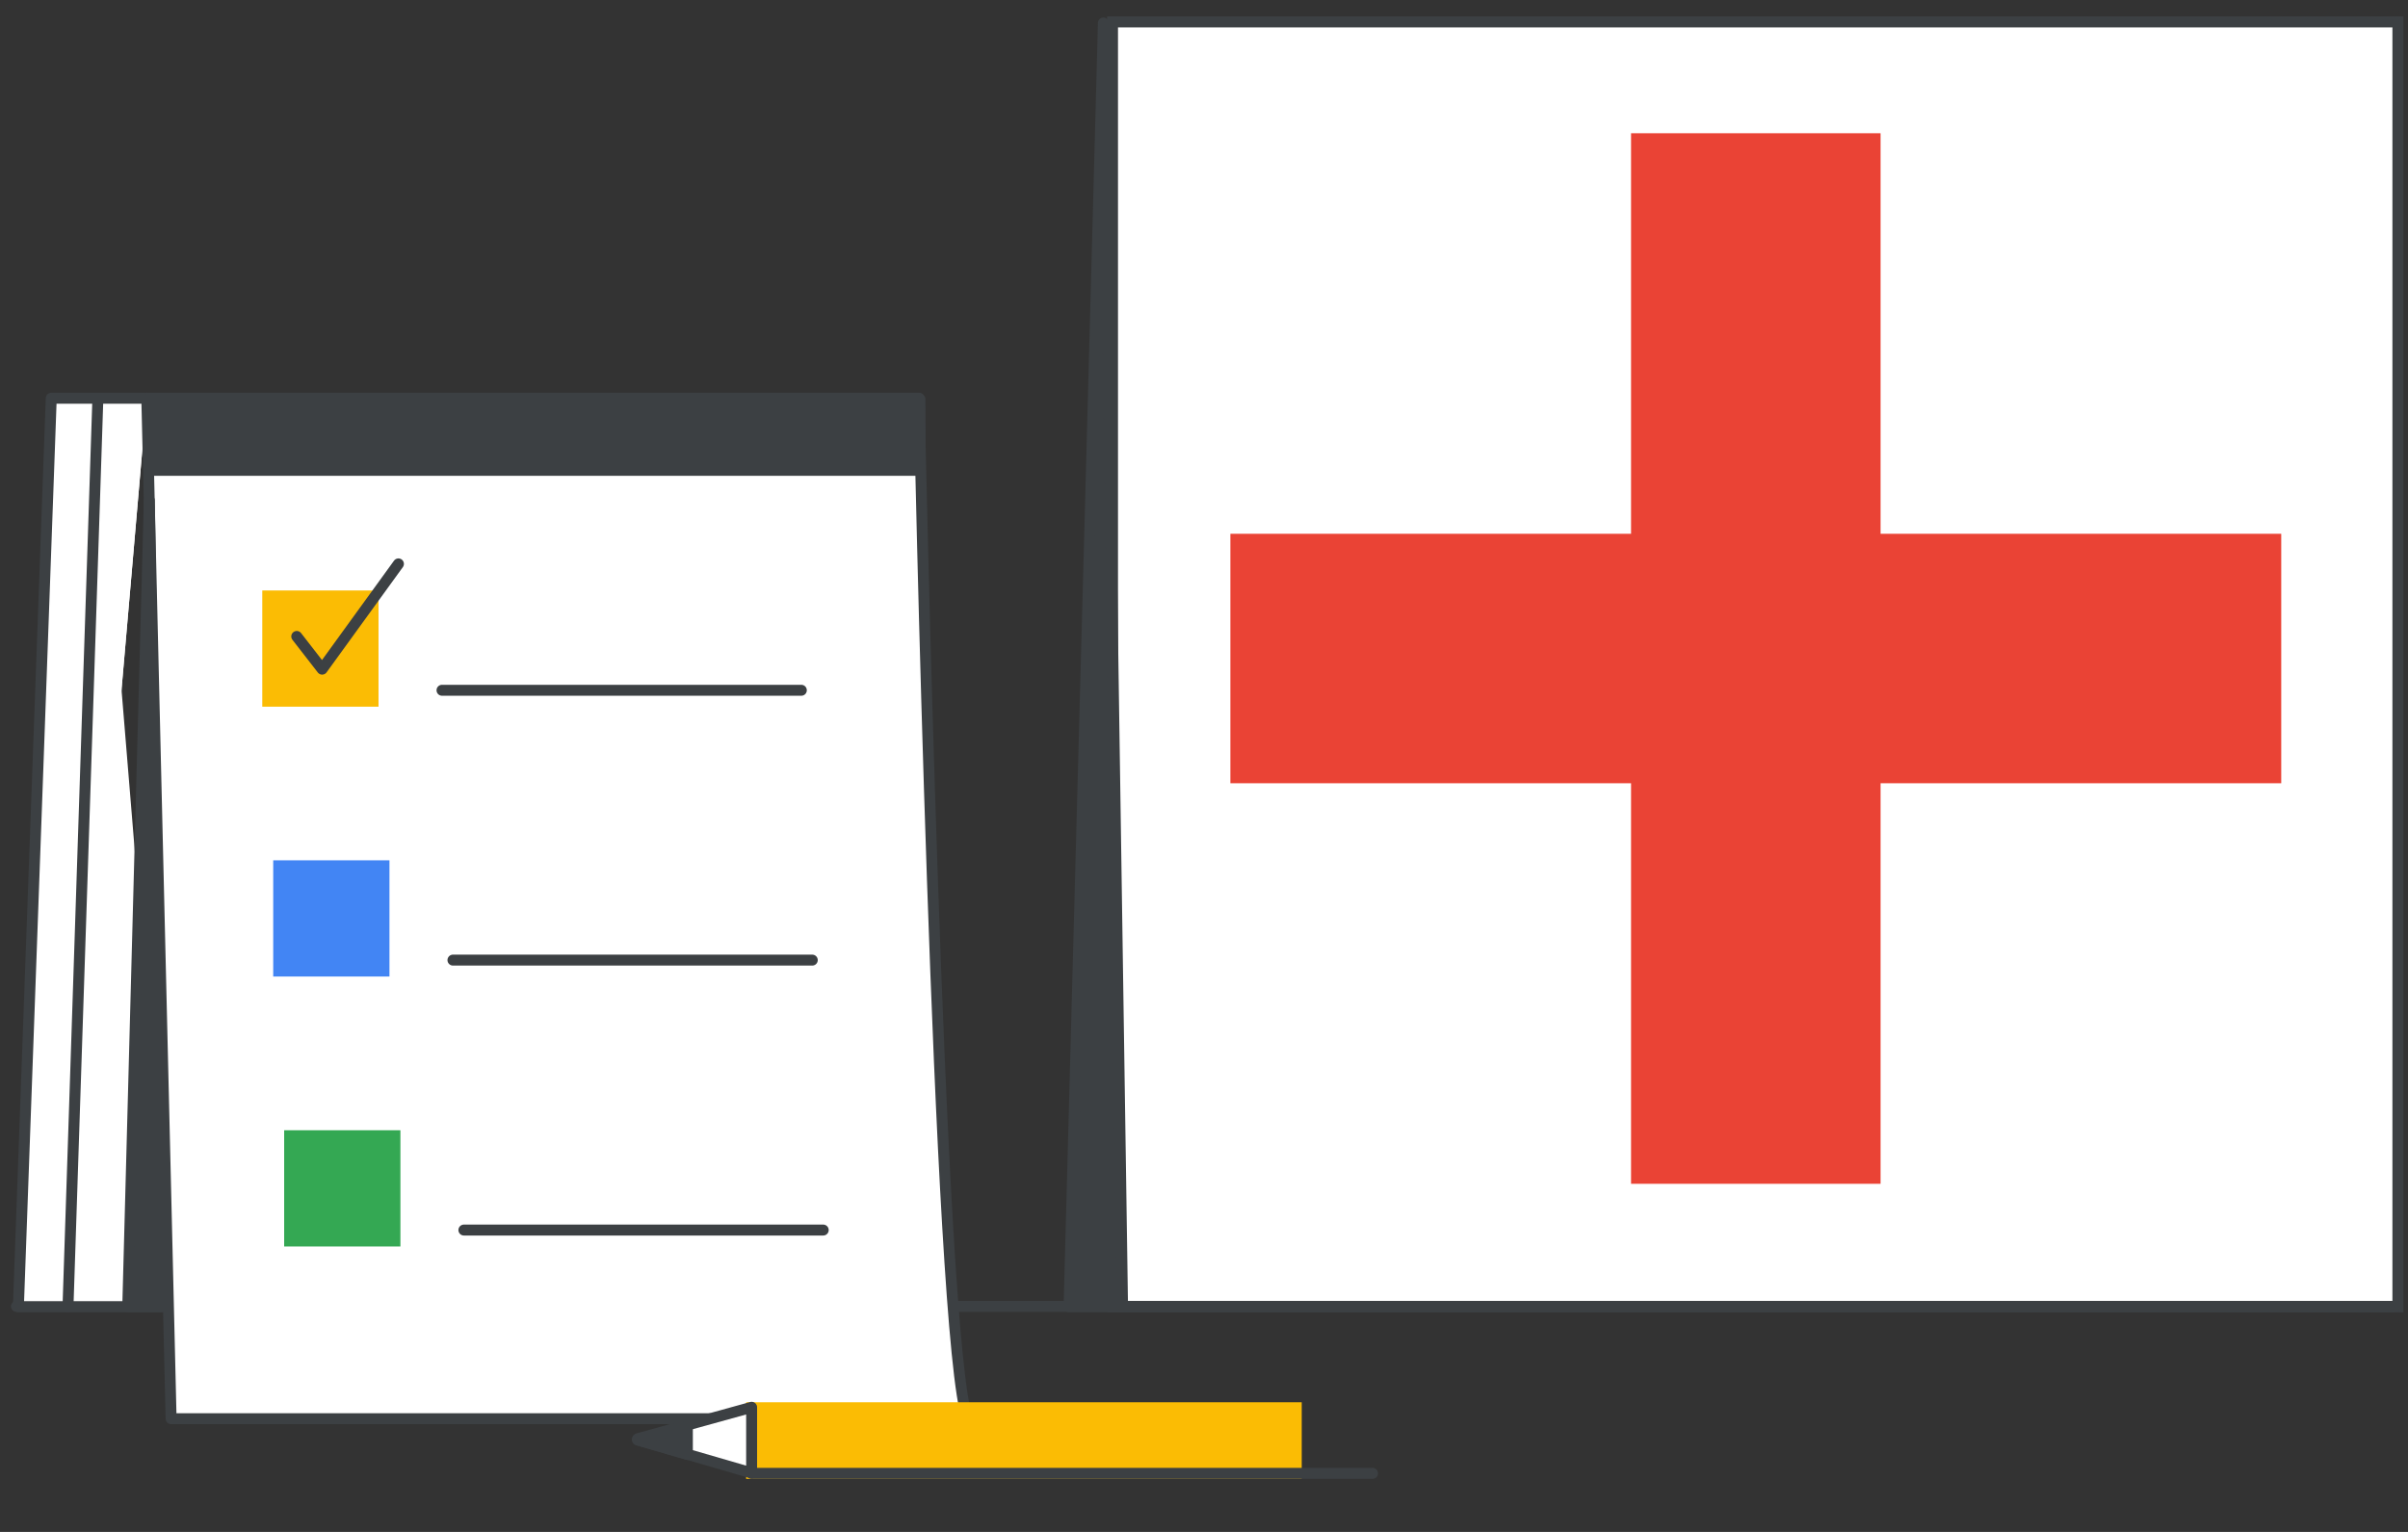
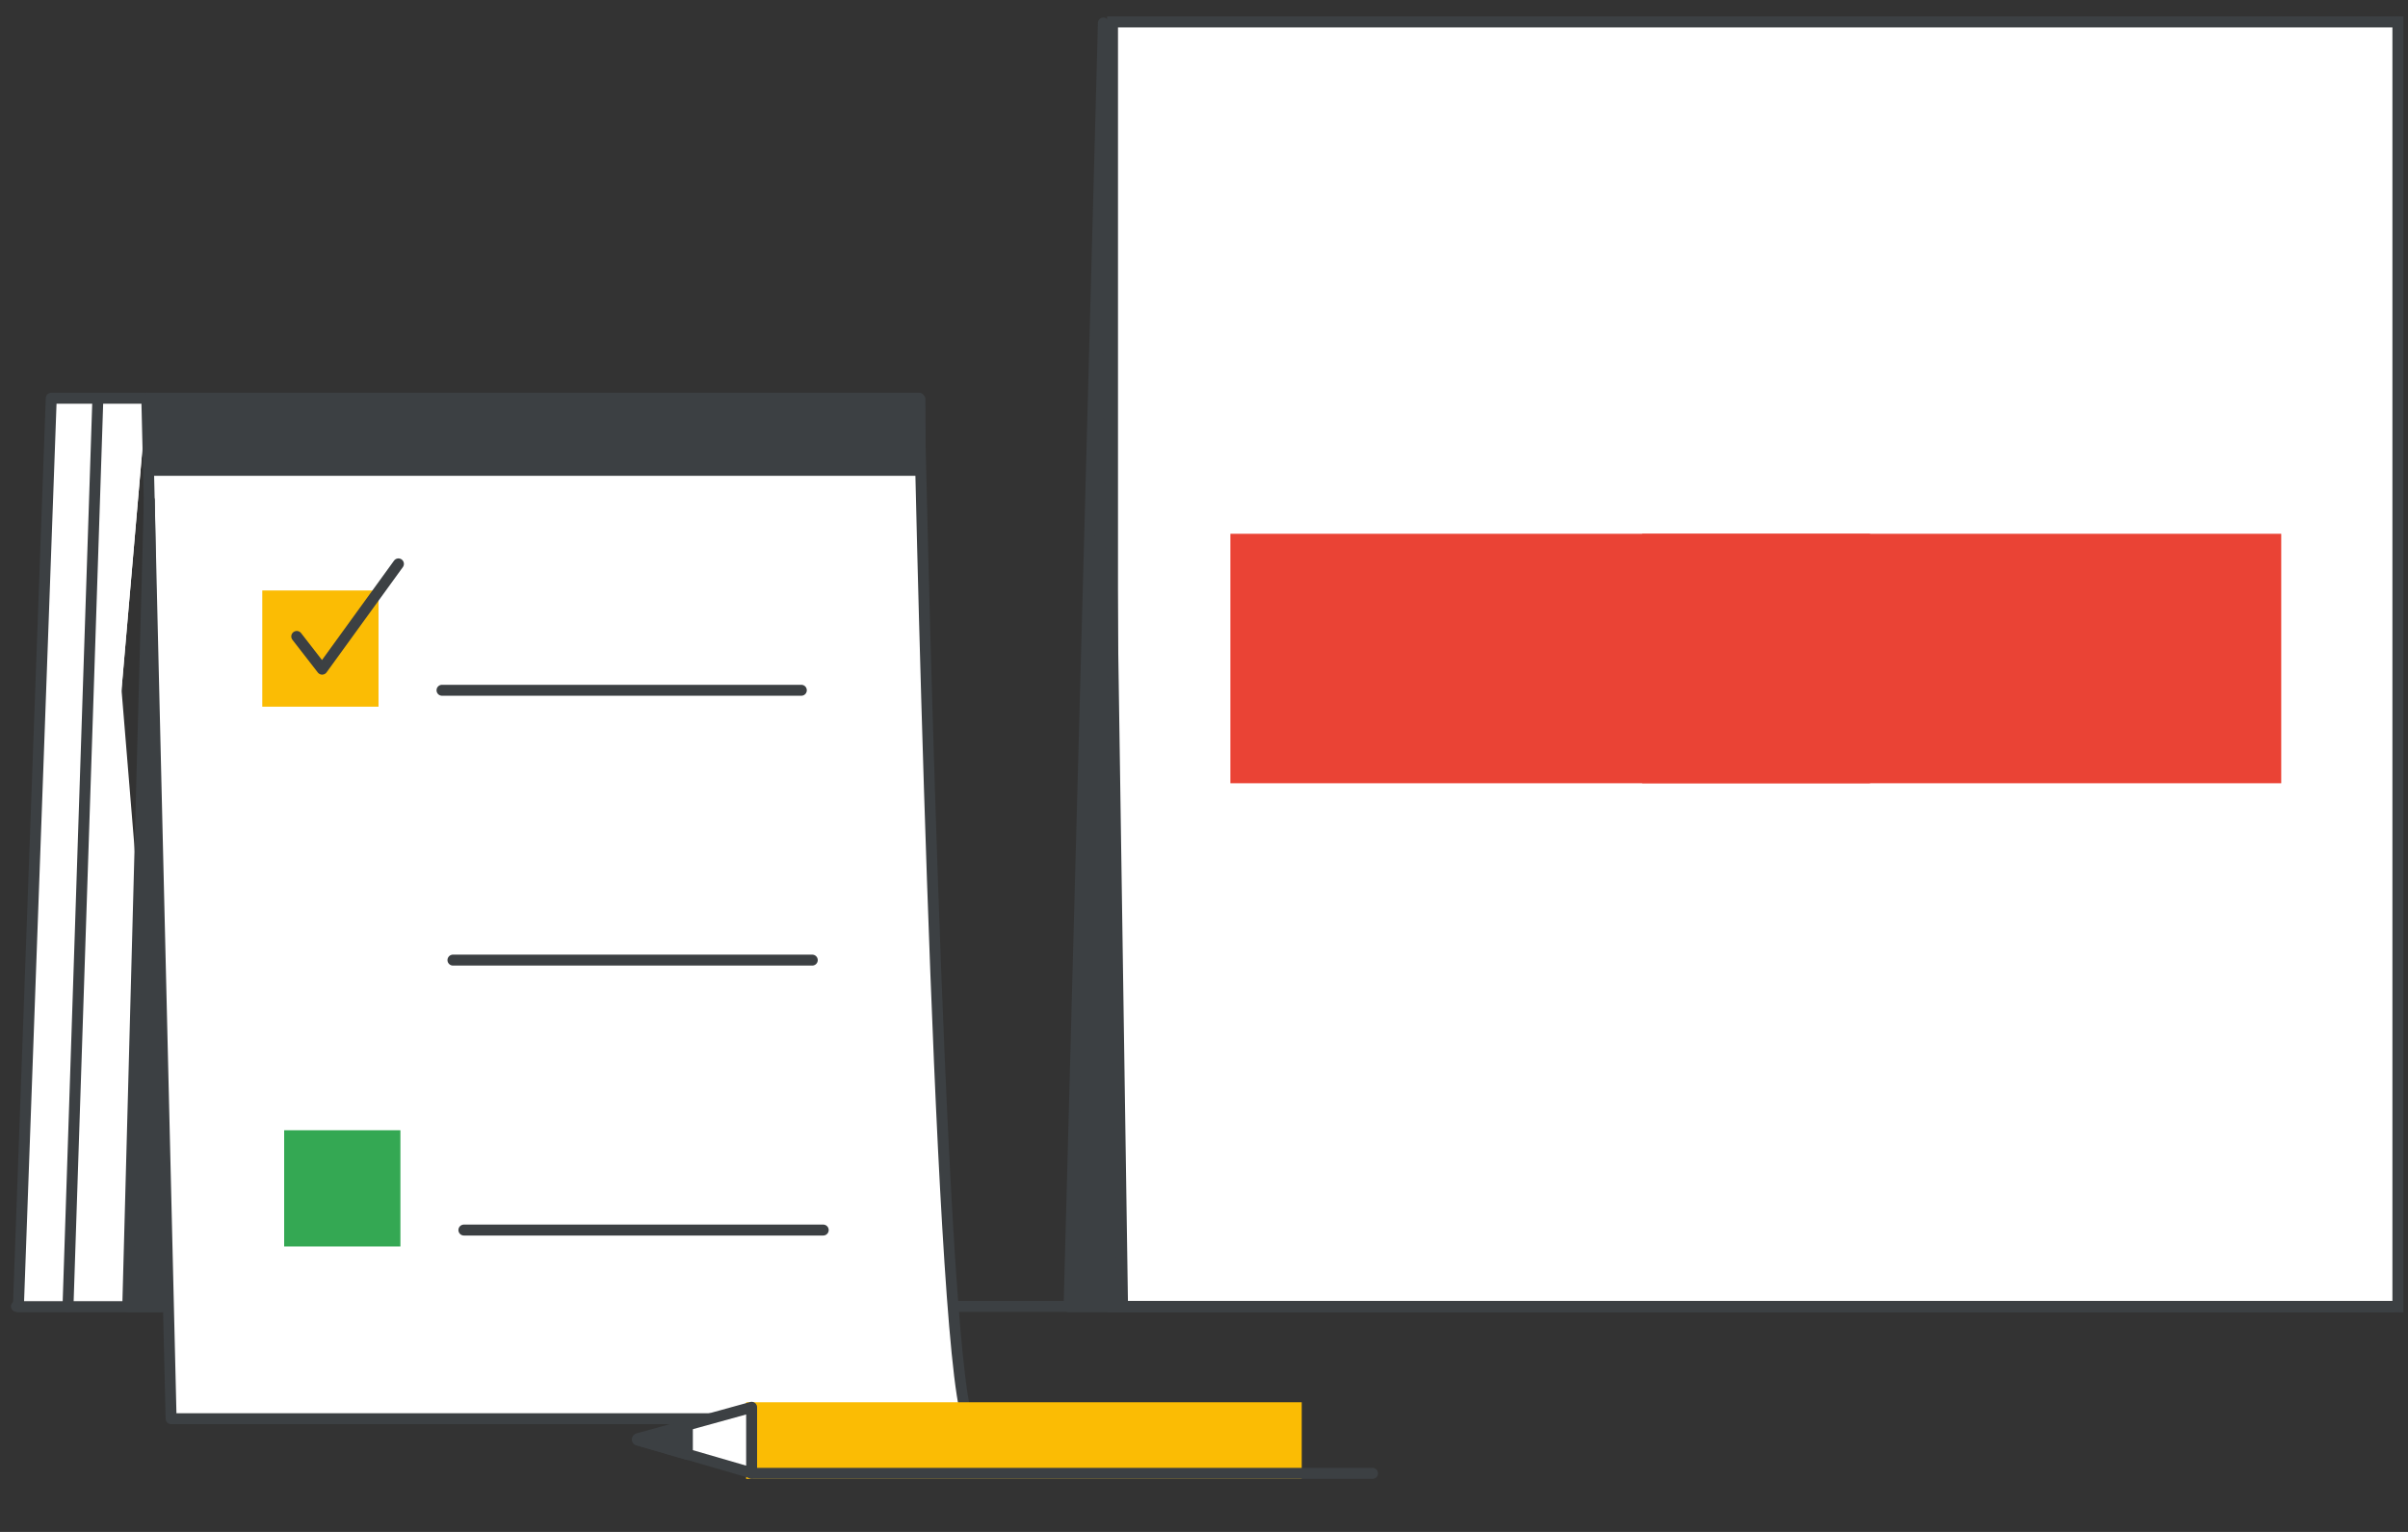
<svg xmlns="http://www.w3.org/2000/svg" width="220" height="140" viewBox="0 0 220 140" fill="none">
  <rect x="0" y="0" width="220" height="140" fill="#333333" stroke="none" />
  <g id="tips-for-healthcare-hero">
    <g id="cross">
      <rect id="Rectangle" x="101.642" y="2.003" width="117.435" height="117.435" fill="white" stroke="#3C4043" />
-       <rect id="Rectangle_2" x="149.016" y="12.177" width="22.797" height="96.009" fill="#EA4335" />
      <path id="Rectangle_3" fill-rule="evenodd" clip-rule="evenodd" d="M208.419 48.782V71.58L112.41 71.58V48.782L208.419 48.782Z" fill="#EA4335" />
      <rect id="Rectangle_4" x="170.85" y="48.782" width="22.797" height="20.819" transform="rotate(90 170.85 48.782)" fill="#EA4335" />
    </g>
    <path id="baseline" d="M218.711 119.389H1.5" stroke="#3C4043" stroke-linecap="round" stroke-linejoin="round" />
    <g id="pad">
      <path id="Path" d="M13.412 36.393H4.682L1.682 119.413H6.212" fill="white" />
      <g id="Path_2">
        <path fill-rule="evenodd" clip-rule="evenodd" d="M13.412 36.393H4.682L1.682 119.413H6.212" fill="white" />
        <path d="M13.412 36.393H4.682L1.682 119.413H6.212" stroke="#3C4043" stroke-linecap="round" stroke-linejoin="round" />
      </g>
      <path id="Path_3" d="M15.742 119.413H6.212L8.932 36.673" fill="white" />
      <path id="Path_4" d="M15.742 119.413H6.212L8.932 36.673" stroke="#3C4043" stroke-linecap="round" stroke-linejoin="round" />
      <path id="Path_5" d="M13.412 36.393H83.972C83.972 36.393 85.742 122.573 88.392 129.653H15.632L13.412 36.393Z" fill="white" stroke="#3C4043" stroke-linecap="round" stroke-linejoin="round" />
      <path id="Path_6" d="M84.052 36.493H13.642V42.983H84.052V36.493Z" fill="#3C4043" stroke="#3C4043" stroke-linecap="round" stroke-linejoin="round" />
      <path id="Path_7" d="M13.642 45.723L11.672 119.413H14.742L13.642 45.723Z" fill="#3C4043" stroke="#3C4043" stroke-linecap="round" stroke-linejoin="round" />
      <path id="Path_8" d="M100.808 2.101L97.672 119.413H102.559L100.808 2.101Z" fill="#3C4043" stroke="#3C4043" stroke-linecap="round" stroke-linejoin="round" />
-       <path id="Path_9" d="M35.082 79.123H25.462V88.743H35.082V79.123Z" fill="#4285F4" stroke="#4285F4" />
      <path id="Path_10" d="M41.382 87.743H74.212" stroke="#3C4043" stroke-linecap="round" stroke-linejoin="round" />
      <path id="Path_11" d="M36.082 103.793H26.462V113.413H36.082V103.793Z" fill="#34A853" stroke="#34A853" />
      <path id="Path_12" d="M42.382 112.413H75.212" stroke="#3C4043" stroke-linecap="round" stroke-linejoin="round" />
-       <path id="Path_13" d="M34.082 54.463H24.462V64.083H34.082V54.463Z" fill="#FBBC04" stroke="#FBBC04" />
+       <path id="Path_13" d="M34.082 54.463H24.462V64.083H34.082V54.463" fill="#FBBC04" stroke="#FBBC04" />
      <path id="Path_14" d="M27.112 58.163L29.432 61.153L36.402 51.533" stroke="#3C4043" stroke-linecap="round" stroke-linejoin="round" />
      <path id="Path_15" d="M40.382 63.083H73.212" stroke="#3C4043" stroke-linecap="round" stroke-linejoin="round" />
    </g>
    <g id="pencil">
      <path id="Path_16" d="M118.428 134.652V128.652H68.668V134.652H118.428Z" fill="#FBBC04" stroke="#FBBC04" />
      <path id="Path_17" d="M68.67 128.61V134.61L58.28 131.59C58.23 131.57 58.23 131.5 58.28 131.48L68.67 128.61Z" fill="white" stroke="#3C4043" stroke-linecap="round" stroke-linejoin="round" />
      <path id="Path_18" d="M62.8 130.3V132.92L58.25 131.6C58.23 131.59 58.23 131.56 58.25 131.55L62.8 130.3Z" fill="#3C4043" stroke="#3C4043" stroke-linecap="round" stroke-linejoin="round" />
      <path id="Path_19" d="M68.67 134.65H125.4" stroke="#3C4043" stroke-linecap="round" stroke-linejoin="round" />
    </g>
  </g>
</svg>